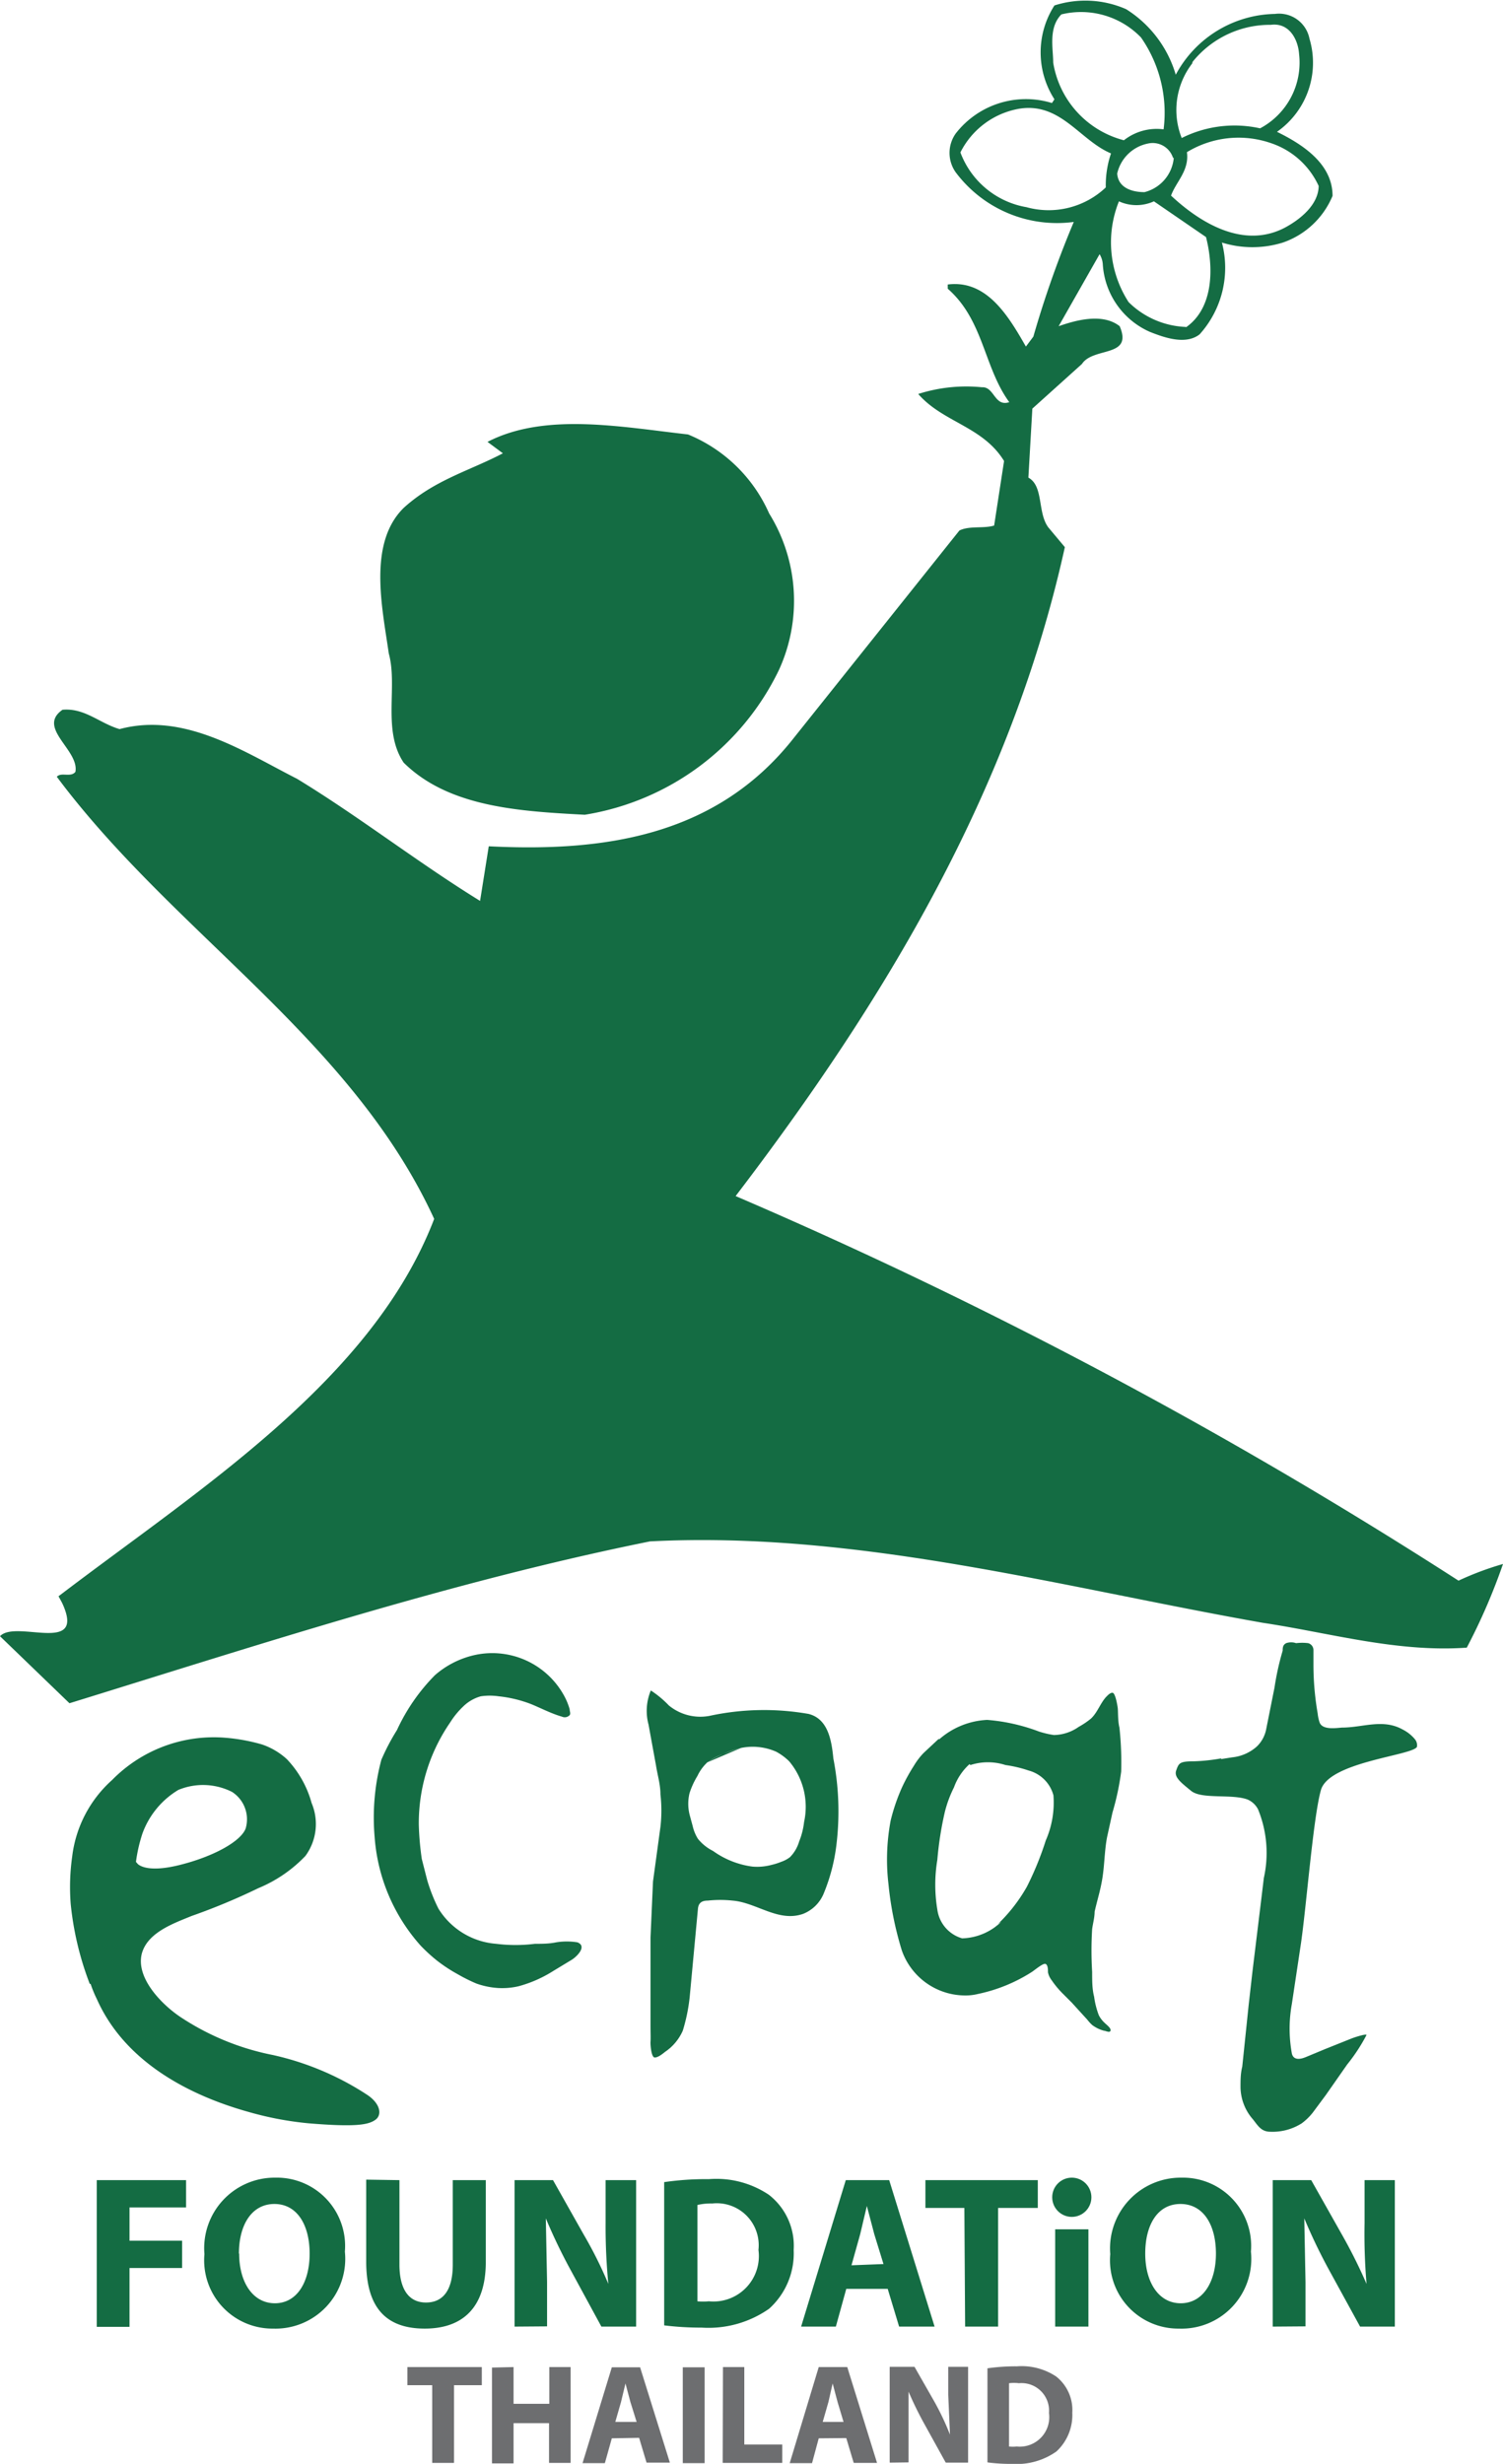
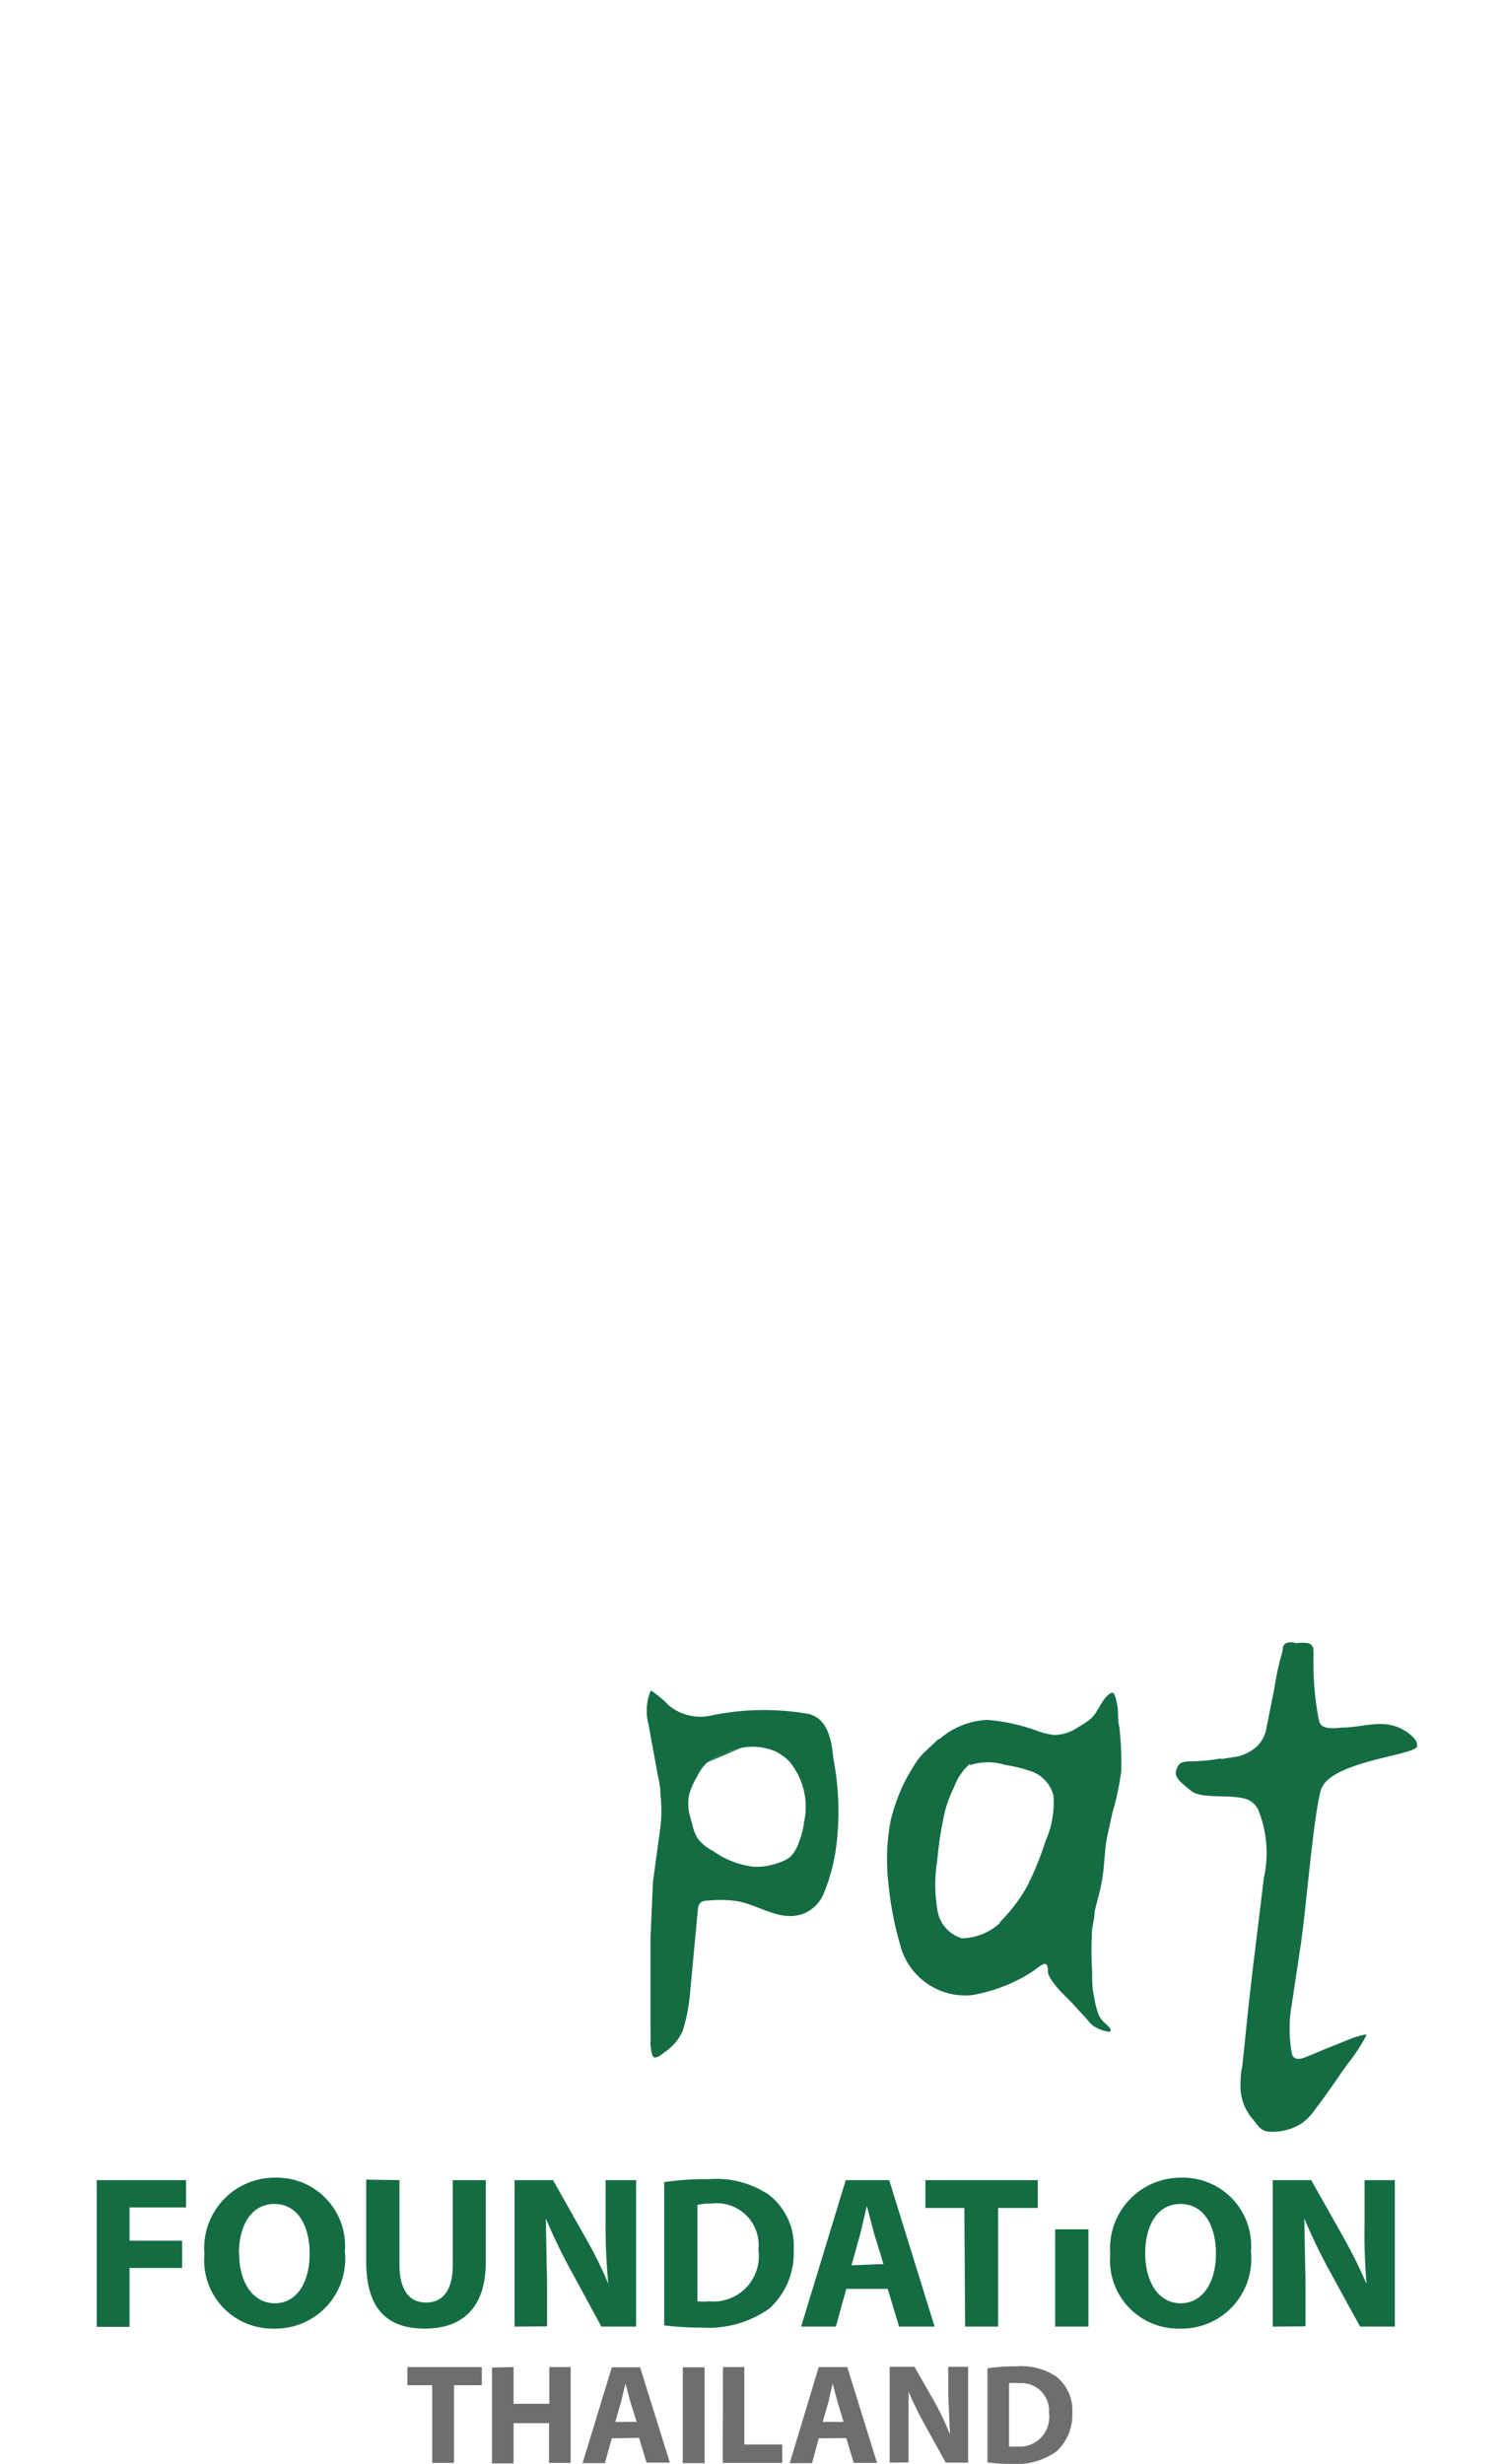
<svg xmlns="http://www.w3.org/2000/svg" viewBox="0 0 60.58 99.25">
  <g fill="#146c43">
-     <path d="M58.8 63.68a198.11 198.11 0 0 0-29.15-15.5c6-7.86 11.1-16.3 13.27-26.14l-.67-.8c-.44-.6-.18-1.66-.8-2l.16-2.78 2-1.8c.46-.7 2.07-.24 1.52-1.52-.7-.55-1.8-.23-2.46 0l1.65-2.9a.89.89 0 0 1 .13.42 3.19 3.19 0 0 0 1.9 2.71c.56.22 1.43.54 2 .1a4 4 0 0 0 .9-3.7 4.13 4.13 0 0 0 2.46 0 3.35 3.35 0 0 0 2-1.88c0-1.3-1.22-2.08-2.24-2.58a3.39 3.39 0 0 0 1.31-3.75 1.25 1.25 0 0 0-1.39-1 4.63 4.63 0 0 0-4 2.45 4.67 4.67 0 0 0-2-2.64A4.09 4.09 0 0 0 42.5.22a3.49 3.49 0 0 0 0 3.78l-.1.15a3.58 3.58 0 0 0-3.88 1.23 1.35 1.35 0 0 0 0 1.56 5.1 5.1 0 0 0 4.76 2 41.36 41.36 0 0 0-1.63 4.62l-.3.4c-.7-1.22-1.57-2.7-3.15-2.5v.17c1.45 1.27 1.45 3.16 2.48 4.57-.6.2-.6-.63-1.1-.6a6.37 6.37 0 0 0-2.57.27c1 1.15 2.6 1.3 3.46 2.7l-.4 2.6c-.42.13-1 0-1.4.2L32 29.72c-3.14 4-7.72 4.6-12.3 4.37l-.35 2.2c-2.5-1.54-4.88-3.4-7.38-4.92-2.13-1.08-4.54-2.7-7.15-2-.8-.23-1.4-.86-2.3-.78-1.05.73.68 1.62.52 2.5-.18.24-.58 0-.75.2C7 37.6 14.16 41.83 17.5 49.1 15 55.62 8 60 2.36 64.3l.14.26c1 2.14-1.86.66-2.5 1.35l2.8 2.7c7.68-2.37 15.38-4.9 23.4-6.52 8.34-.43 16.6 1.85 24.7 3.28 2.68.4 5.4 1.2 8.22 1A24.23 24.23 0 0 0 60.58 63a12.26 12.26 0 0 0-1.79.67m-11-50.5a3.47 3.47 0 0 1-2.3-1 4.43 4.43 0 0 1-.39-4.06 1.7 1.7 0 0 0 1.41 0l2.1 1.44c.3 1.18.33 2.83-.8 3.63m5.34-5.7c0 .74-.7 1.34-1.38 1.7-1.63.84-3.35-.16-4.57-1.3.2-.56.74-1 .64-1.75a4 4 0 0 1 3.4-.36 3.24 3.24 0 0 1 1.91 1.72m-5.08-5A4 4 0 0 1 51.22 1c.75-.1 1.1.6 1.14 1.17a3 3 0 0 1-1.57 3 4.75 4.75 0 0 0-3.16.39 3.07 3.07 0 0 1 .42-3m-.74 3.8a1.57 1.57 0 0 1-1.18 1.38c-.5 0-1.06-.17-1.1-.75a1.59 1.59 0 0 1 1.25-1.21.86.86 0 0 1 1 .58m-4.83-3.84c0-.57-.2-1.4.33-1.94a3.36 3.36 0 0 1 3.21.93 5.3 5.3 0 0 1 .91 3.7 2.14 2.14 0 0 0-1.6.44 3.87 3.87 0 0 1-2.85-3.13M41.4 8.35a3.47 3.47 0 0 1-2.69-2.21 3.28 3.28 0 0 1 2.37-1.76c1.67-.27 2.44 1.27 3.7 1.8a4 4 0 0 0-.21 1.37 3.35 3.35 0 0 1-3.18.8M31 20.68a6.68 6.68 0 0 1 .39 6.32 10.54 10.54 0 0 1-7.82 5.82c-2.62-.14-5.48-.3-7.3-2.1-.87-1.3-.23-3.06-.6-4.4-.26-1.83-.85-4.43.6-5.86 1.24-1.13 2.67-1.5 4-2.2l-.62-.46c2.32-1.2 5.4-.6 8.08-.3A6.1 6.1 0 0 1 31 20.68M3.62 79.92a12.4 12.4 0 0 1-.77-3.22 8.8 8.8 0 0 1 .06-1.92 4.92 4.92 0 0 1 1.61-3.08A5.74 5.74 0 0 1 9.09 70a7.45 7.45 0 0 1 1.47.27 2.84 2.84 0 0 1 1 .59 4.16 4.16 0 0 1 1 1.77 2.17 2.17 0 0 1-.25 2.13 5.55 5.55 0 0 1-1.9 1.3 25.4 25.4 0 0 1-2.69 1.12c-.73.3-1.76.66-2 1.5-.27 1 .83 2.1 1.6 2.6a10.36 10.36 0 0 0 3.68 1.5 11.46 11.46 0 0 1 3.81 1.61c.52.35.6.8.32 1s-.78.3-2.7.14a13.23 13.23 0 0 1-2.42-.46c-2.5-.7-5-2.07-6.1-4.53a4.91 4.91 0 0 1-.26-.63zm1.92-4.85s.3.4 1.68.06 2.48-.95 2.68-1.47a1.31 1.31 0 0 0-.55-1.48 2.6 2.6 0 0 0-2.16-.08 3.4 3.4 0 0 0-1.45 1.76A6.21 6.21 0 0 0 5.48 75m17.17-5.85c-.42-.12-.82-.33-1.23-.5a5.09 5.09 0 0 0-1.32-.32 2.5 2.5 0 0 0-.72 0 1.64 1.64 0 0 0-.71.41 3.35 3.35 0 0 0-.53.65 7.15 7.15 0 0 0-1.26 4.12 11.88 11.88 0 0 0 .12 1.37l.22.86a6.92 6.92 0 0 0 .45 1.14A3 3 0 0 0 20 78.3a6.26 6.26 0 0 0 1.56 0c.3 0 .57 0 .86-.06a2.69 2.69 0 0 1 .85 0c.4.15 0 .56-.22.7l-.76.46a5.07 5.07 0 0 1-1.39.61 2.92 2.92 0 0 1-.83.07 3.21 3.21 0 0 1-.87-.18 6.73 6.73 0 0 1-.76-.38 6.1 6.1 0 0 1-.86-.57 6.76 6.76 0 0 1-.62-.57A7.36 7.36 0 0 1 15.1 74a9.06 9.06 0 0 1 .27-3.11 8.82 8.82 0 0 1 .63-1.2 7.74 7.74 0 0 1 1.53-2.21A3.64 3.64 0 0 1 19 66.7a3.3 3.3 0 0 1 3.76 1.65 2.61 2.61 0 0 1 .2.5c0 .08.05.18 0 .24a.27.27 0 0 1-.31.06z" />
    <path d="M37.86 70.06a3.15 3.15 0 0 1 1.93-.78 7.62 7.62 0 0 1 2.09.47 3.75 3.75 0 0 0 .6.14 1.79 1.79 0 0 0 1-.33 3.23 3.23 0 0 0 .49-.33c.26-.24.37-.6.6-.86.06-.06.18-.2.28-.18s.18.45.2.6 0 .53.07.8a13.1 13.1 0 0 1 .07 1.77 10.58 10.58 0 0 1-.35 1.65l-.22 1c-.1.53-.1 1.07-.18 1.6s-.22.94-.32 1.4c0 .23-.07.47-.1.7a14.1 14.1 0 0 0 0 1.72c0 .35 0 .7.08 1a3.3 3.3 0 0 0 .19.75 1.11 1.11 0 0 0 .25.32c.07.07.25.2.22.3s-.2 0-.27 0a1.38 1.38 0 0 1-.47-.23 1.72 1.72 0 0 1-.2-.22L43.5 81l-.3-.33-.35-.35a3.71 3.71 0 0 1-.46-.55.78.78 0 0 1-.15-.32c0-.1 0-.3-.1-.34s-.46.27-.56.33a6.48 6.48 0 0 1-2.16.88 2.09 2.09 0 0 1-.56.06 2.71 2.71 0 0 1-2.51-1.81 13.55 13.55 0 0 1-.54-2.68 8.46 8.46 0 0 1 .09-2.56 7.78 7.78 0 0 1 .46-1.34 7.37 7.37 0 0 1 .48-.87 2.76 2.76 0 0 1 .39-.51l.6-.56zm1.22 1a2.33 2.33 0 0 0-.63.94 4.74 4.74 0 0 0-.37 1 13.7 13.7 0 0 0-.3 1.92 6.08 6.08 0 0 0 0 2 1.4 1.4 0 0 0 1 1.16 2.36 2.36 0 0 0 1.57-.66 1.06 1.06 0 0 0-.24.19A6.58 6.58 0 0 0 41.39 76a12.52 12.52 0 0 0 .76-1.86 3.81 3.81 0 0 0 .31-1.82 1.41 1.41 0 0 0-1-1 5 5 0 0 0-.93-.22 2.3 2.3 0 0 0-1.42 0m10.1-.24l.45-.07a1.76 1.76 0 0 0 1-.44 1.31 1.31 0 0 0 .37-.67l.34-1.7a11 11 0 0 1 .33-1.49c0-.1 0-.23.14-.3a.61.61 0 0 1 .4 0 2 2 0 0 1 .49 0 .29.29 0 0 1 .21.29v.6a11.47 11.47 0 0 0 .17 1.94 1.63 1.63 0 0 0 .08.37c.12.3.64.22.9.2.84 0 1.65-.37 2.45.08a1.54 1.54 0 0 1 .49.39.38.38 0 0 1 .08.31c-.2.35-3.55.6-3.87 1.74s-.6 4.9-.83 6.35l-.34 2.26a5.55 5.55 0 0 0 0 2c.07.3.38.22.57.14l.77-.32 1-.4a3.53 3.53 0 0 1 .46-.15s.25-.07.2 0a7.17 7.17 0 0 1-.77 1.17l-.86 1.23-.52.7a2.34 2.34 0 0 1-.45.44 2.19 2.19 0 0 1-1.27.34c-.37 0-.5-.25-.7-.5a2 2 0 0 1-.5-1.29c0-.28 0-.56.07-.83l.26-2.5.15-1.32.36-2.95.1-.83a4.64 4.64 0 0 0-.23-2.76.86.86 0 0 0-.42-.4c-.63-.24-1.85 0-2.28-.35s-.7-.56-.6-.83.12-.36.67-.36a7.48 7.48 0 0 0 1.15-.12zM26.24 68.1a4.1 4.1 0 0 1 .72.6 2 2 0 0 0 1.63.42 10.4 10.4 0 0 1 4-.08c.8.2.93 1.1 1 1.8a11.15 11.15 0 0 1 .13 3.41 7.42 7.42 0 0 1-.51 2 1.49 1.49 0 0 1-.83.84c-1 .36-1.88-.45-2.85-.53a4.7 4.7 0 0 0-1 0c-.23 0-.38.08-.4.34l-.33 3.53a7.09 7.09 0 0 1-.28 1.37 2 2 0 0 1-.71.85c-.1.08-.28.23-.42.23s-.18-.52-.17-.64 0-.4 0-.6v-3.6l.1-2.25.3-2.2a5.74 5.74 0 0 0 0-1.31c0-.4-.12-.78-.18-1.17l-.3-1.64a2.13 2.13 0 0 1 .09-1.37zm1.68 5.46a1.66 1.66 0 0 0 .21.51 1.84 1.84 0 0 0 .61.49 3.51 3.51 0 0 0 1.59.63 2.22 2.22 0 0 0 .77-.07 2.4 2.4 0 0 0 .38-.12 1.24 1.24 0 0 0 .36-.19 1.49 1.49 0 0 0 .37-.63 3 3 0 0 0 .2-.79 2.85 2.85 0 0 0-.6-2.44 2.27 2.27 0 0 0-.53-.39 2.35 2.35 0 0 0-1.41-.15 3.7 3.7 0 0 0-.73.25 2.36 2.36 0 0 0-.63.33 1.81 1.81 0 0 0-.4.55 3.15 3.15 0 0 0-.32.7 1.83 1.83 0 0 0 0 .84l.13.48zm1.95-3.15a5.54 5.54 0 0 0-.73.25 3.23 3.23 0 0 0-.63.33" />
  </g>
  <path d="M17.42 96.08h-1v-.73h3v.73H18.3v3.13h-.88zm3.28-.73v1.48h1.44v-1.48H23v3.86h-.87v-1.6H20.7v1.62h-.87v-3.86zm3.96 2.87l-.28 1h-.9l1.18-3.86h1.14L27 99.2h-.94l-.3-1zm1-.66l-.25-.8-.2-.75-.18.75-.23.8zm2.74-2.2v3.86h-.88v-3.86zm.74-.01H30v3.12h1.53v.74h-2.4zM33 98.22l-.27 1h-.9L33 95.35h1.15l1.2 3.86h-.94l-.3-1zm1-.66l-.24-.8-.2-.75-.17.75-.23.8zm1.86 1.64v-3.86h1l.8 1.4a10.78 10.78 0 0 1 .63 1.33l-.07-1.6v-1.13h.8v3.86h-.9l-.83-1.5a14.31 14.31 0 0 1-.67-1.36v2.85zm3.94-3.8a8 8 0 0 1 1.19-.08 2.51 2.51 0 0 1 1.58.41 1.72 1.72 0 0 1 .65 1.46 2 2 0 0 1-.64 1.56 2.77 2.77 0 0 1-1.78.5 7.26 7.26 0 0 1-1-.06zm.87 3.15a1.47 1.47 0 0 0 .31 0 1.19 1.19 0 0 0 1.3-1.35 1.11 1.11 0 0 0-1.21-1.2 1.62 1.62 0 0 0-.4 0z" fill="#6d6e70" />
  <g fill="#146c43">
    <path d="M3.9 87.82h3.6v1.1H5.22v1.34h2.12v1.1H5.22v2.37H3.9zm10 2.88a2.81 2.81 0 0 1-2.89 3.1 2.75 2.75 0 0 1-2.77-3 2.84 2.84 0 0 1 2.86-3.08 2.75 2.75 0 0 1 2.8 2.98zm-4.26.08c0 1.15.55 2 1.44 2s1.4-.85 1.4-2-.5-2-1.42-2-1.43.85-1.43 2zm6.46-2.96v3.4c0 1 .38 1.53 1.07 1.53s1.08-.5 1.08-1.53v-3.4h1.33v3.3c0 1.82-.92 2.68-2.46 2.68s-2.36-.82-2.36-2.7v-3.3zm4.64 5.9v-5.9h1.55L23.52 90a17 17 0 0 1 1 2 23.75 23.75 0 0 1-.11-2.45v-1.73h1.23v5.9h-1.4L23 91.44a22.35 22.35 0 0 1-1-2.08l.05 2.57v1.78zm6.03-5.82a11.77 11.77 0 0 1 1.8-.12 3.8 3.8 0 0 1 2.42.63 2.6 2.6 0 0 1 1 2.22A3 3 0 0 1 31 93a4.26 4.26 0 0 1-2.72.76 12.06 12.06 0 0 1-1.51-.09zm1.34 4.8a2.13 2.13 0 0 0 .46 0 1.83 1.83 0 0 0 2-2.07 1.69 1.69 0 0 0-1.86-1.87 2.43 2.43 0 0 0-.6.06zm6-.5l-.42 1.52h-1.4l1.8-5.9h1.75l1.83 5.9h-1.43l-.46-1.52zm1.5-1l-.37-1.2-.3-1.14-.27 1.14-.35 1.25zm3.26-2.26H37.3v-1.12h4.53v1.12h-1.6v4.78H38.9zm5 .86v3.92h-1.34V89.8zm6.55.9a2.81 2.81 0 0 1-2.9 3.1 2.75 2.75 0 0 1-2.77-3 2.85 2.85 0 0 1 2.87-3.08 2.75 2.75 0 0 1 2.8 2.98zm-4.26.08c0 1.15.54 2 1.43 2s1.42-.85 1.42-2-.5-2-1.43-2-1.42.85-1.42 2zm5.14 2.94v-5.9h1.55L54.08 90a20.75 20.75 0 0 1 1 2 23.75 23.75 0 0 1-.08-2.45v-1.73h1.22v5.9h-1.4l-1.25-2.28a22.35 22.35 0 0 1-1-2.08l.05 2.57v1.78z" />
-     <circle cx="43.2" cy="88.51" r=".79" />
  </g>
</svg>